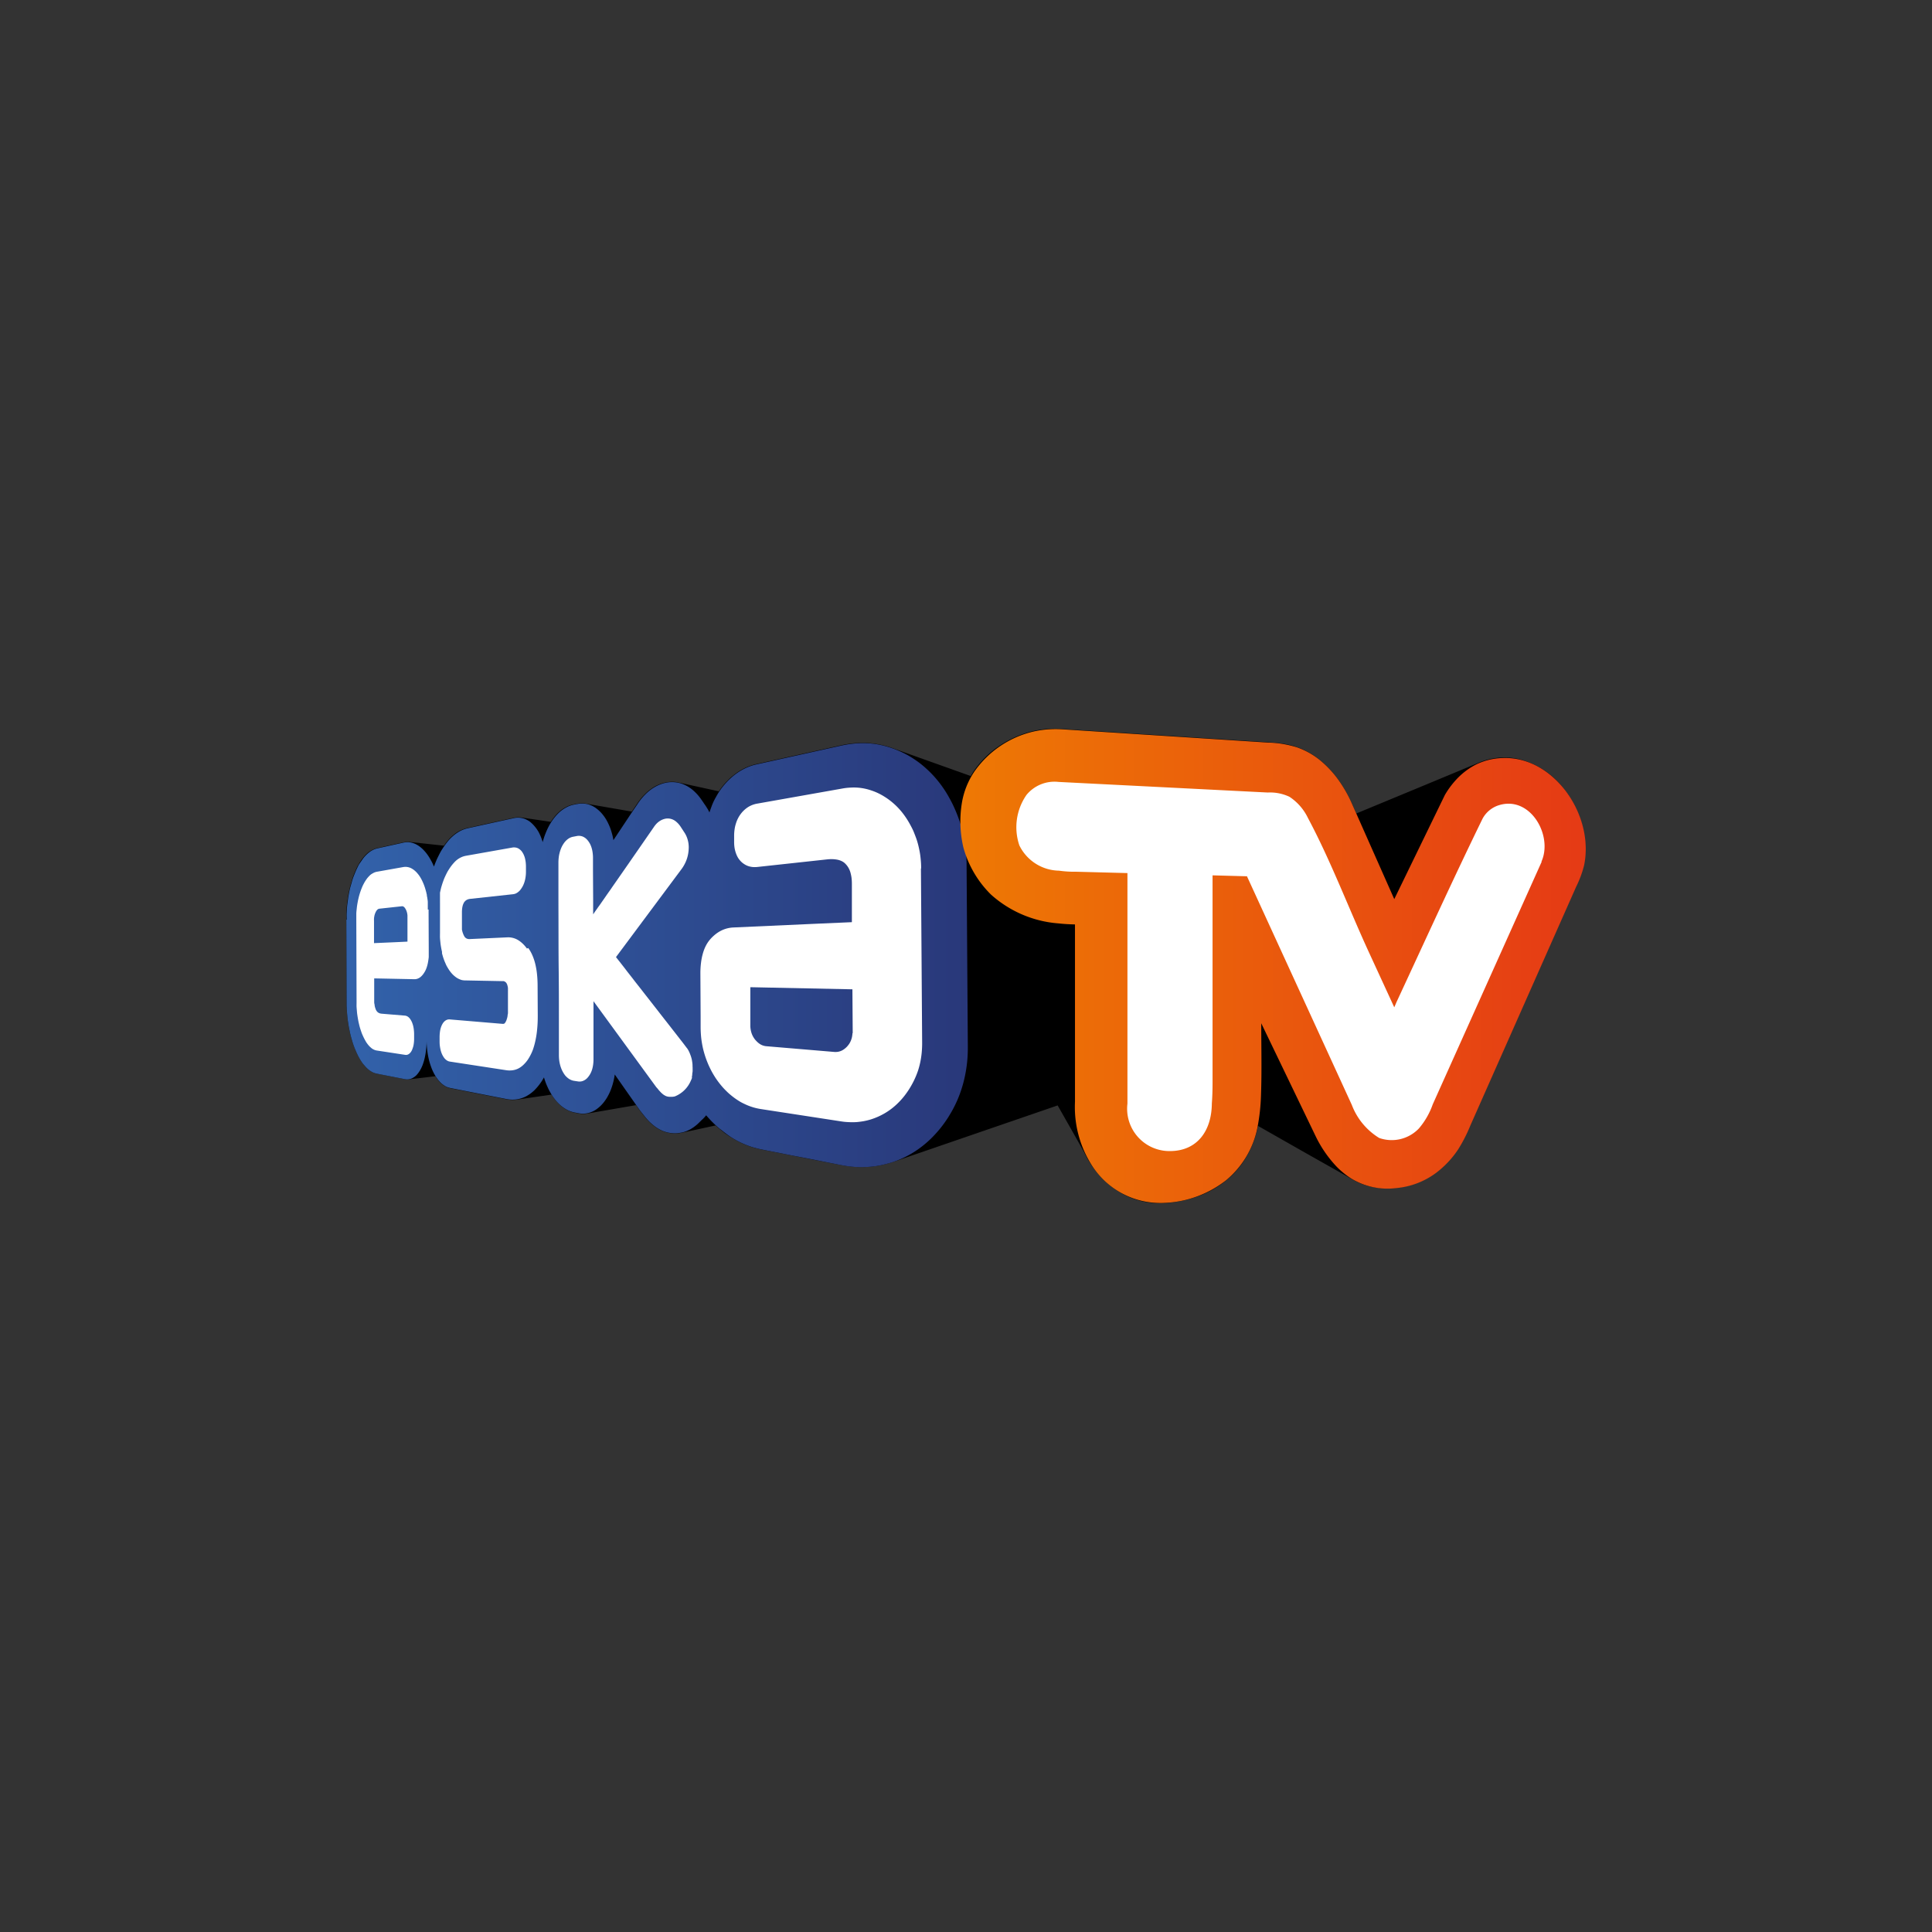
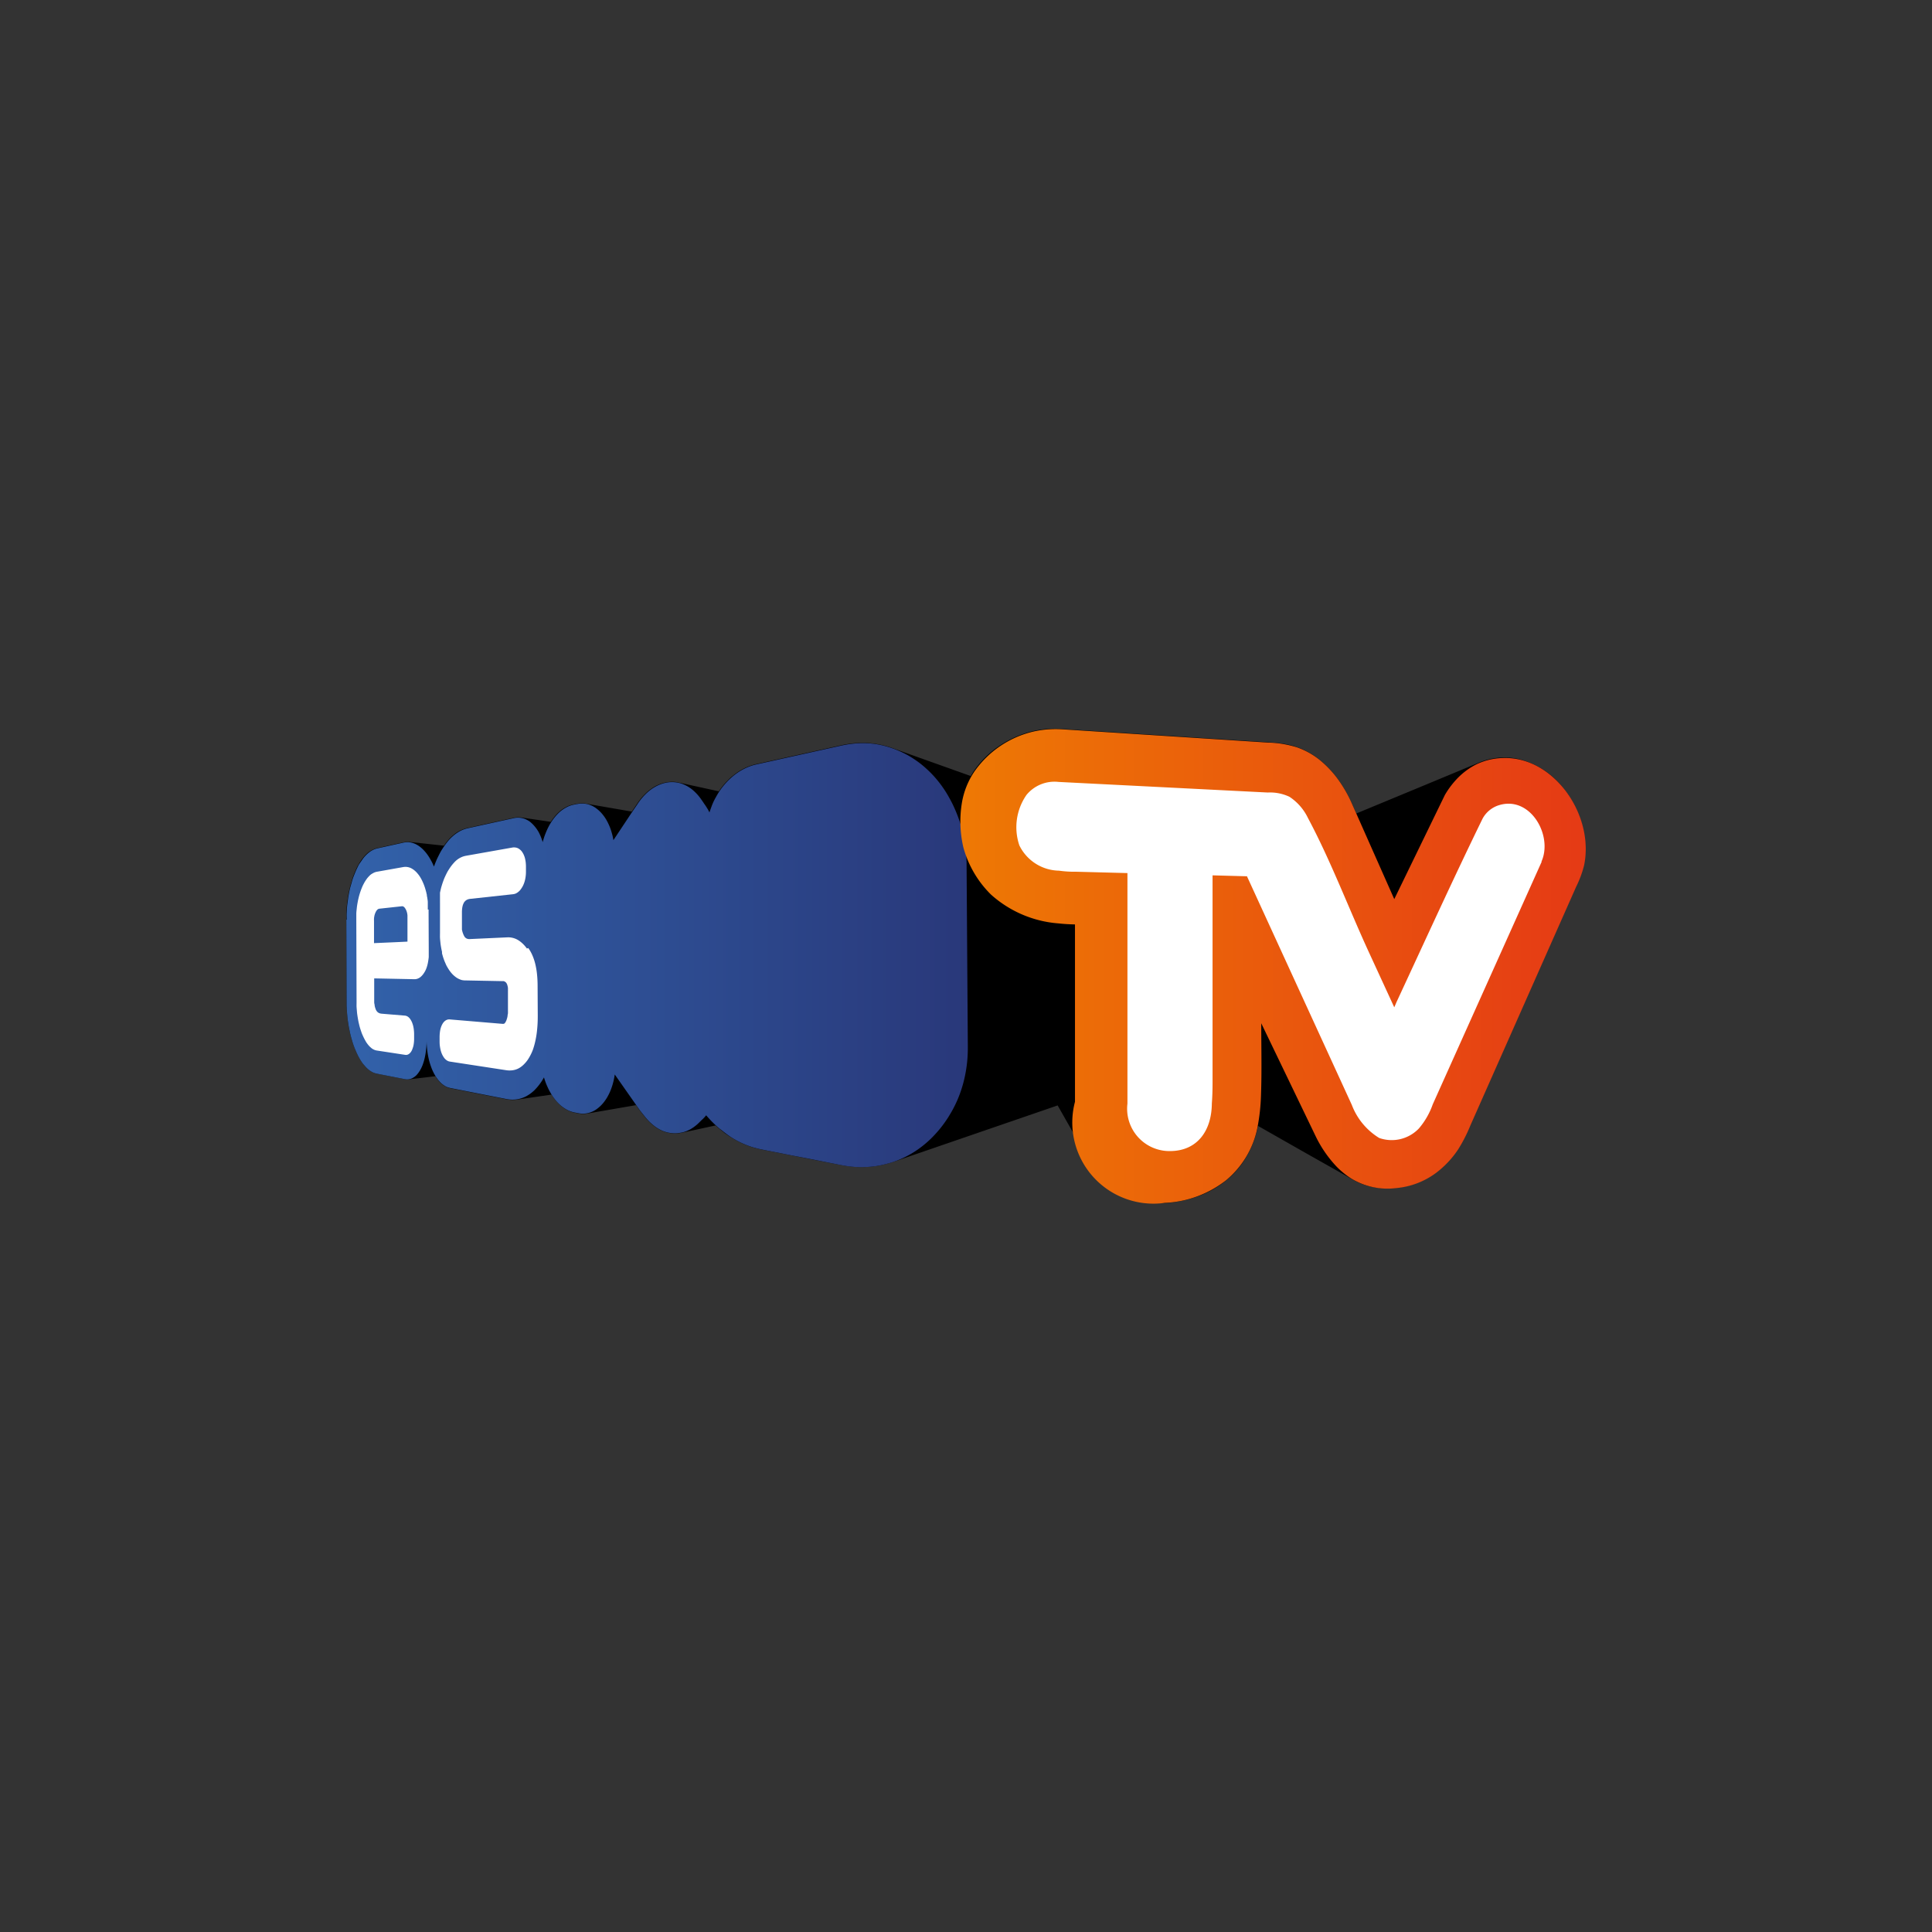
<svg xmlns="http://www.w3.org/2000/svg" viewBox="0 0 73 73" width="90" height="90">
  <rect x="0" y="0" width="73" height="73" fill="#333333" stroke="none" />
  <defs>
    <linearGradient id="a" data-name="Gradient bez nazwy 14" x1="13.086" y1="36.089" x2="36.569" y2="36.089" gradientUnits="userSpaceOnUse">
      <stop offset="0" stop-color="#3262aa" />
      <stop offset="1" stop-color="#29387a" />
    </linearGradient>
    <linearGradient id="b" data-name="Gradient bez nazwy 18" x1="36.285" y1="36.5" x2="59.914" y2="36.5" gradientUnits="userSpaceOnUse">
      <stop offset="0" stop-color="#ee7904" />
      <stop offset="1" stop-color="#e53a15" />
    </linearGradient>
  </defs>
  <g>
    <path d="M40.983,43.569c-.217-.386-.441-.781-.665-1.176l-.355-.625-5.938,2.041-.239.082-.008,0-.073.024c-.068.022-.138.042-.207.06h0c-.071.019-.141.036-.212.05h0c-.071.014-.141.027-.211.037h0c-.071.009-.142.017-.212.023s-.141.01-.212.011-.141,0-.212,0-.14-.006-.21-.012h0c-.07-.006-.141-.014-.211-.024s-.139-.022-.209-.035h0L31,43.87l-.812-.159h0l-.095-.019c-.346-.069-.6-.119-.791-.155h0l-.253-.05-.16-.031-.13-.026h0c-.061-.013-.121-.027-.181-.042s-.118-.032-.176-.05h0c-.058-.019-.115-.039-.172-.061s-.112-.044-.167-.07h0c-.055-.024-.109-.049-.162-.076s-.106-.056-.158-.087-.1-.06-.155-.093-.1-.067-.151-.1-.07-.05-.1-.076l-.1-.081h0c-.034-.027-.067-.054-.1-.082l-.1-.087-1.251.271h-.006l-.068.013-.067.011h0l-.066,0q-.033,0-.066,0h-.065l-.064,0-.062-.006-.064-.011h0c-.043-.009-.086-.021-.128-.034s-.083-.03-.125-.048h0a1.168,1.168,0,0,1-.122-.062,1.328,1.328,0,0,1-.116-.074c-.038-.028-.076-.057-.114-.089s-.075-.065-.112-.1h0c-.036-.037-.072-.075-.107-.115s-.071-.083-.106-.128l-.147-.184h0l-.148-.212-1.8.311-.011,0c-.031.007-.063.012-.094.016h0a.942.942,0,0,1-.13.005.914.914,0,0,1-.128-.016h0l-.157-.03h0a1,1,0,0,1-.14-.038,1.141,1.141,0,0,1-.129-.056h0a1.4,1.4,0,0,1-.129-.076,1.389,1.389,0,0,1-.117-.089c-.038-.033-.076-.068-.113-.107a1.544,1.544,0,0,1-.105-.121c-.035-.043-.068-.088-.1-.136l-.039-.061-1.269.184-.053.009h0a1.229,1.229,0,0,1-.381-.016h0l-2.116-.416h0a.685.685,0,0,1-.177-.064h0A.816.816,0,0,1,16.751,41a.908.908,0,0,1-.079-.063h0a1,1,0,0,1-.073-.073c-.024-.028-.049-.058-.072-.089h0c-.023-.031-.045-.064-.066-.1l-.007-.011c-.167.02-.334.041-.5.06s-.326.039-.489.057h-.006a.46.46,0,0,1-.074.005.636.636,0,0,1-.075-.008h0l-1.076-.212h0c-.021,0-.043-.01-.064-.016h0a.656.656,0,0,1-.062-.023.525.525,0,0,1-.063-.031.505.505,0,0,1-.058-.036h0a.545.545,0,0,1-.057-.041c-.019-.015-.038-.031-.056-.048l-.055-.055c-.018-.019-.035-.039-.053-.06h0l-.048-.063-.049-.066h0l-.045-.069c-.015-.025-.03-.05-.044-.076h0c-.015-.025-.03-.052-.043-.077h0c-.015-.027-.028-.055-.041-.083l-.039-.085-.038-.089h0c-.023-.054-.043-.11-.064-.167l-.008-.023h0c-.011-.032-.021-.064-.032-.1s-.02-.067-.029-.1-.019-.068-.028-.1-.018-.07-.027-.106h0c-.008-.035-.016-.072-.024-.109l-.021-.112h0c-.008-.039-.015-.079-.022-.118l-.018-.121h0c-.006-.04-.011-.081-.015-.122s-.009-.081-.013-.123-.007-.083-.01-.123,0-.083-.007-.125,0-.083-.005-.125h0c0-.042,0-.084,0-.126h0l-.01-3.091h0v-.01c0-.043,0-.086,0-.13h0c0-.043,0-.085,0-.128h0c0-.043.005-.086.008-.128s.005-.085.009-.127.009-.085.014-.127.011-.083.018-.124.011-.082.018-.122.015-.082.023-.121h0c.006-.037.014-.073.022-.109h0c.008-.035.016-.07.025-.106s.017-.069.026-.1.019-.068.03-.1.019-.066.029-.1h0c.011-.033.021-.064.032-.1h0l.036-.093c.011-.03.024-.06.036-.089h0c.013-.03.026-.061.039-.09s.027-.059.041-.087h0l.042-.079.046-.08h0l.048-.074.048-.07h0l.052-.066.052-.06h0c.017-.019.035-.038.053-.056l.055-.051h0q.029-.024.057-.045A.6.6,0,0,1,14,32.153h0a.608.608,0,0,1,.059-.035l.058-.029c.02-.008.04-.016.06-.022s.04-.012.06-.017h0l1-.221h0c.023,0,.046-.008.069-.011l.068-.005h0c.022,0,.045,0,.067,0l.041,0h0l1.293.141.033-.047h0c.02-.029.042-.057.063-.085l.066-.081h0c.026-.03.052-.058.079-.085s.054-.053.083-.077.055-.047.083-.069.058-.042.088-.062.06-.036.09-.052.063-.03.094-.044.063-.025.1-.036.066-.02.1-.028h0l1.76-.387h0a.632.632,0,0,1,.105-.015.614.614,0,0,1,.105,0h0l.049,0h0l1.14.167.007-.012c.032-.049.066-.1.1-.139a1.551,1.551,0,0,1,.1-.122h0a1.5,1.5,0,0,1,.114-.112h0a1.39,1.39,0,0,1,.115-.091c.042-.028.084-.053.127-.076a.871.871,0,0,1,.128-.059,1.061,1.061,0,0,1,.133-.039h0c.028-.005.051-.011.069-.015l.023-.005h0l.029-.006.019-.005h0l.014,0h.007a.893.893,0,0,1,.134-.017.868.868,0,0,1,.125,0h0c.028,0,.056.006.084.011h0l1.732.3.131-.193h0l.048-.072h0c.036-.055.072-.108.11-.158s.077-.1.118-.144h0c.04-.045.082-.088.124-.128s.087-.078.132-.114h0c.045-.035.092-.067.139-.1a1.384,1.384,0,0,1,.145-.08h0a1.508,1.508,0,0,1,.151-.063,1.371,1.371,0,0,1,.155-.044h0a1.231,1.231,0,0,1,.188-.026,1.114,1.114,0,0,1,.183,0,.966.966,0,0,1,.131.021h0l1.532.335,0,0c.023-.035.046-.069.07-.1h0c.045-.061.091-.118.138-.173s.1-.108.148-.158.1-.1.157-.143.108-.087.165-.126h0a1.919,1.919,0,0,1,.172-.109q.09-.051.183-.093h0a1.783,1.783,0,0,1,.188-.073,1.818,1.818,0,0,1,.192-.053h0l3.248-.72h0c.075-.016.15-.029.223-.04s.147-.02.221-.027.147-.012.22-.014.145,0,.217,0,.144.007.215.014.143.016.213.028.141.026.21.042.141.035.211.055h0c.06.019.12.039.179.06h0l1.477.527,1.472.525c.037-.065.077-.13.12-.192h0a3.556,3.556,0,0,1,.952-.942,3.873,3.873,0,0,1,1.258-.558,3.456,3.456,0,0,1,.553-.086,3.951,3.951,0,0,1,.586,0l7.743.5c.187.012.37.025.552.051a2.85,2.85,0,0,1,.541.128,2.787,2.787,0,0,1,.483.217,3,3,0,0,1,.441.307h0a3.672,3.672,0,0,1,.366.351,4.2,4.2,0,0,1,.328.414,4.6,4.6,0,0,1,.271.432c.085.154.162.313.231.474l.142.32,2.618-1.085,2-.831a2.443,2.443,0,0,1,.334-.116,2.528,2.528,0,0,1,.518-.081,2.5,2.5,0,0,1,.638.049,3.067,3.067,0,0,1,1.765,1.171,3.736,3.736,0,0,1,.775,2.053,3.085,3.085,0,0,1-.058.791,3.724,3.724,0,0,1-.266.737h0l-.032.072h0l-4,9.025-.025.055a5.243,5.243,0,0,1-.426.83,3.866,3.866,0,0,1-.4.5,3.305,3.305,0,0,1-.459.409,2.919,2.919,0,0,1-.7.381,3.076,3.076,0,0,1-.789.184,2.96,2.96,0,0,1-.913-.042,2.413,2.413,0,0,1-.73-.28l-1.8-1.016L47.53,42.54c-.006.029-.011.057-.017.086h0a3.641,3.641,0,0,1-.434,1.107,3.164,3.164,0,0,1-.743.861,3.606,3.606,0,0,1-1.05.6,4.525,4.525,0,0,1-1.277.264,2.916,2.916,0,0,1-1.54-.321,3.331,3.331,0,0,1-1.222-1.106h0a3.357,3.357,0,0,1-.264-.459" />
    <path d="M13.086,34.75v.01l.01,3.092c0,.085,0,.168.006.251s.009.166.017.247.016.164.028.244.024.162.04.24.028.149.045.22.035.141.055.209.039.136.061.2.045.128.072.189.05.119.077.174a1.6,1.6,0,0,0,.083.16c.029.052.059.1.089.144s.064.087.1.128a1.328,1.328,0,0,0,.108.115.724.724,0,0,0,.113.089.58.58,0,0,0,.119.066.672.672,0,0,0,.125.039l1.076.211a.422.422,0,0,0,.146,0,.446.446,0,0,0,.143-.051.635.635,0,0,0,.135-.1,1.05,1.05,0,0,0,.119-.155,1.39,1.39,0,0,0,.113-.225,2.225,2.225,0,0,0,.082-.274,2.911,2.911,0,0,0,.052-.321,3.224,3.224,0,0,0,.019-.363v.042c0,.116.011.232.023.343a3.257,3.257,0,0,0,.055.326,2.322,2.322,0,0,0,.088.3,1.849,1.849,0,0,0,.119.271,1.671,1.671,0,0,0,.128.2,1.141,1.141,0,0,0,.144.161.954.954,0,0,0,.161.115.71.71,0,0,0,.176.062l2.116.416a1.188,1.188,0,0,0,.379.016,1.161,1.161,0,0,0,.359-.111,1.439,1.439,0,0,0,.329-.239,2.172,2.172,0,0,0,.293-.37c0-.009.012-.019.016-.028a.209.209,0,0,0,.016-.027.238.238,0,0,0,.017-.029l.016-.028c.014.05.032.1.047.145s.036.1.055.143.039.09.061.136.044.087.069.13a1.931,1.931,0,0,0,.189.285,1.573,1.573,0,0,0,.218.227,1.32,1.32,0,0,0,.244.164,1.043,1.043,0,0,0,.268.094l.157.03a.847.847,0,0,0,.256.011.911.911,0,0,0,.248-.066.926.926,0,0,0,.234-.143,1.263,1.263,0,0,0,.215-.217,1.651,1.651,0,0,0,.145-.218,1.987,1.987,0,0,0,.118-.25,2.251,2.251,0,0,0,.091-.281,2.573,2.573,0,0,0,.059-.3l.957,1.365.147.184a2.587,2.587,0,0,0,.213.242,2.026,2.026,0,0,0,.225.19,1.458,1.458,0,0,0,.237.136,1.213,1.213,0,0,0,.252.081,1.324,1.324,0,0,0,.254.022,1.166,1.166,0,0,0,.131-.008c.044-.006.089-.014.135-.023s.1-.027.147-.045a1.312,1.312,0,0,0,.145-.066,1.553,1.553,0,0,0,.144-.091,1.642,1.642,0,0,0,.148-.119l.039-.037c.02-.021.046-.046.073-.073s.055-.053.078-.073l.045-.046.021-.023a.24.24,0,0,0,.022-.024l.02-.025a.164.164,0,0,0,.021-.025c.058.068.116.132.175.194s.122.124.185.182.128.116.2.169.134.108.205.157a2.827,2.827,0,0,0,.3.2,3.191,3.191,0,0,0,.319.163,3.293,3.293,0,0,0,.339.13c.116.036.234.067.356.092l.134.027.413.081c.207.039.492.1.886.174s.93.183,1.617.318c.14.026.279.047.42.059a3.687,3.687,0,0,0,.421.011,3.767,3.767,0,0,0,.423-.034,3.675,3.675,0,0,0,.422-.087,3.393,3.393,0,0,0,.411-.132,3.494,3.494,0,0,0,.394-.181,3.616,3.616,0,0,0,.373-.228,3.908,3.908,0,0,0,.352-.276,3.835,3.835,0,0,0,.315-.31,4.046,4.046,0,0,0,.288-.347,4.3,4.3,0,0,0,.258-.385,4.6,4.6,0,0,0,.227-.422,4.448,4.448,0,0,0,.2-.5,4.705,4.705,0,0,0,.143-.528,5.244,5.244,0,0,0,.086-.552,5.447,5.447,0,0,0,.025-.575l-.047-6.884c0-.186-.014-.371-.033-.552a5.167,5.167,0,0,0-.086-.534,5.1,5.1,0,0,0-.136-.514q-.083-.25-.188-.488a4.39,4.39,0,0,0-.217-.434,4.08,4.08,0,0,0-.25-.4,4.4,4.4,0,0,0-.283-.36,4.114,4.114,0,0,0-.314-.319,3.612,3.612,0,0,0-.337-.277c-.115-.083-.234-.16-.356-.231a3.845,3.845,0,0,0-.761-.325,3.389,3.389,0,0,0-.419-.1,3.215,3.215,0,0,0-.428-.043,3.363,3.363,0,0,0-.436.015,4.13,4.13,0,0,0-.443.067l-3.249.72a1.891,1.891,0,0,0-.379.125,2.12,2.12,0,0,0-.354.2,2.52,2.52,0,0,0-.321.268,2.864,2.864,0,0,0-.285.33c-.048.067-.094.136-.136.208s-.083.144-.121.218-.072.152-.1.229-.058.158-.084.238c-.013-.029-.027-.055-.041-.082s-.03-.053-.047-.081-.033-.053-.052-.082-.037-.054-.058-.083l-.045-.068-.078-.112a1.843,1.843,0,0,0-.295-.327,1.3,1.3,0,0,0-.329-.21,1.114,1.114,0,0,0-.353-.095,1.161,1.161,0,0,0-.37.022,1.389,1.389,0,0,0-.3.106,1.6,1.6,0,0,0-.283.177,1.984,1.984,0,0,0-.255.241,2.346,2.346,0,0,0-.227.3l-.049.072-.177.261-.569.857-.026.037a.4.4,0,0,1-.024.038l-.025.038a.417.417,0,0,1-.026.037,2.052,2.052,0,0,0-.064-.283,1.987,1.987,0,0,0-.091-.26,2.219,2.219,0,0,0-.117-.234,1.661,1.661,0,0,0-.141-.2,1.271,1.271,0,0,0-.215-.208.872.872,0,0,0-.233-.135.8.8,0,0,0-.247-.059.9.9,0,0,0-.257.015l0,0-.018,0-.049.011-.093.02a.975.975,0,0,0-.26.1,1.275,1.275,0,0,0-.24.166,1.747,1.747,0,0,0-.217.234,2.116,2.116,0,0,0-.189.291q-.038.071-.072.144c-.022.05-.044.1-.064.152s-.039.1-.057.158-.033.108-.047.164c-.018-.061-.039-.12-.061-.178s-.047-.11-.072-.162-.056-.1-.086-.145a1.433,1.433,0,0,0-.1-.129,1.194,1.194,0,0,0-.172-.164.8.8,0,0,0-.188-.1.718.718,0,0,0-.2-.045.738.738,0,0,0-.208.015l-1.76.387a1.259,1.259,0,0,0-.194.064,1.192,1.192,0,0,0-.184.1,1.346,1.346,0,0,0-.17.13,1.44,1.44,0,0,0-.161.161c-.044.053-.088.108-.129.166s-.081.117-.12.178-.075.127-.108.193-.068.135-.1.205a.522.522,0,0,1-.025.061c-.008.02-.015.041-.025.063l-.023.061-.024.063c-.011-.03-.025-.058-.037-.087l-.039-.083c-.014-.025-.029-.051-.043-.078l-.042-.074c-.034-.057-.07-.109-.106-.158a1.4,1.4,0,0,0-.113-.134,1.018,1.018,0,0,0-.119-.111.836.836,0,0,0-.125-.088.88.88,0,0,0-.127-.063.925.925,0,0,0-.132-.036.57.57,0,0,0-.131-.009.808.808,0,0,0-.136.015l-1,.221a.787.787,0,0,0-.119.039.945.945,0,0,0-.116.063.915.915,0,0,0-.111.083,1.344,1.344,0,0,0-.108.106c-.036.04-.07.082-.1.126s-.064.094-.1.144-.059.1-.087.158-.055.116-.08.177-.049.119-.072.181-.043.127-.061.193-.04.135-.057.2-.033.14-.047.214-.031.161-.04.243-.024.166-.032.25-.012.169-.017.255,0,.171,0,.258" style="fill-rule: evenodd;fill: url(#a)" />
    <path d="M14.95,35.6h0l.446-.021v-.113c0-.039,0-.079,0-.12v-.122c0-.041,0-.081,0-.121v-.216c0-.032,0-.06,0-.086v-.11c0-.035,0-.067,0-.1a.743.743,0,0,0-.012-.086.577.577,0,0,0-.022-.077.466.466,0,0,0-.03-.068.472.472,0,0,0-.036-.057.192.192,0,0,0-.037-.038.132.132,0,0,0-.043-.021.127.127,0,0,0-.044,0l-.839.091a.11.11,0,0,0-.041.013.143.143,0,0,0-.038.028.223.223,0,0,0-.034.044.4.4,0,0,0-.033.062.5.5,0,0,0-.026.068.444.444,0,0,0-.018.074.523.523,0,0,0-.011.082.863.863,0,0,0,0,.09V34.8l0,.836Zm1.244-1.234v.1l.006,1.4V35.9c0,.013,0,.026,0,.039v.036l0,.035v.041l0,.014v.084l0,.016c-.007.062-.015.121-.025.177a1.311,1.311,0,0,1-.035.155,1.047,1.047,0,0,1-.047.134.7.7,0,0,1-.059.112.766.766,0,0,1-.084.114.545.545,0,0,1-.09.08.4.4,0,0,1-.1.048.318.318,0,0,1-.1.014l-1.521-.031v.246c0,.085,0,.17,0,.246s0,.143,0,.193,0,.081,0,.087v.1c0,.032,0,.062.008.091s.008.056.012.08.012.05.019.072.014.042.022.063a.363.363,0,0,0,.036.061.191.191,0,0,0,.047.047.224.224,0,0,0,.057.031.349.349,0,0,0,.069.016l.894.074a.23.23,0,0,1,.067.018.235.235,0,0,1,.062.038.4.4,0,0,1,.057.059.736.736,0,0,1,.05.08.6.6,0,0,1,.046.106.855.855,0,0,1,.034.121,1.077,1.077,0,0,1,.02.134,1.368,1.368,0,0,1,.008.146v.155a1.35,1.35,0,0,1-.006.145,1.249,1.249,0,0,1-.019.131.82.82,0,0,1-.034.112.489.489,0,0,1-.044.1.406.406,0,0,1-.051.067.268.268,0,0,1-.057.046.2.2,0,0,1-.062.024.243.243,0,0,1-.066,0l-1.075-.164a.375.375,0,0,1-.081-.023.5.5,0,0,1-.077-.038A.689.689,0,0,1,14,39.572a.653.653,0,0,1-.069-.07c-.023-.026-.044-.054-.066-.084s-.041-.062-.062-.1-.038-.069-.056-.106-.036-.077-.054-.117-.033-.083-.048-.127-.03-.089-.044-.136-.025-.095-.037-.144-.023-.1-.032-.153-.019-.107-.027-.161-.015-.109-.019-.164-.01-.111-.013-.167,0-.113,0-.17l-.01-3.159c0-.059,0-.117,0-.175s.006-.113.012-.167.011-.108.019-.162.017-.1.027-.155.022-.1.033-.147.025-.095.039-.141.029-.089.044-.131.033-.084.049-.124.036-.078.055-.115.039-.072.06-.105.042-.064.064-.094a.974.974,0,0,1,.071-.082.6.6,0,0,1,.073-.07A.613.613,0,0,1,14.082,33a.567.567,0,0,1,.078-.039.452.452,0,0,1,.08-.022l1-.178a.567.567,0,0,1,.091-.007.528.528,0,0,1,.089.011.546.546,0,0,1,.087.027.629.629,0,0,1,.084.046.6.6,0,0,1,.083.062.816.816,0,0,1,.079.077c.025.029.05.059.075.092a1.231,1.231,0,0,1,.069.107c.022.038.044.079.063.121s.04.087.058.135.035.095.05.147.03.1.043.157l.006.026c0,.008,0,.017.006.026l.006.025,0,.025c0,.019.007.038.011.056l.009.056c0,.019.006.037.009.057s0,.037.006.056l0,.01v.019l0,.01,0,.022,0,.019v.017l0,.018c0,.01,0,.019,0,.028v.045l0,.02v.095Z" style="fill: #fff" />
    <path d="M19.961,35.822a1.441,1.441,0,0,1,.151.265,2,2,0,0,1,.11.323,2.951,2.951,0,0,1,.067.381,4.221,4.221,0,0,1,.024.434l.006,1.144V38.4c0,.169-.007.33-.022.48a3.487,3.487,0,0,1-.063.423,2.808,2.808,0,0,1-.1.364,1.911,1.911,0,0,1-.145.3,1.155,1.155,0,0,1-.181.237.875.875,0,0,1-.2.157.7.7,0,0,1-.229.077.832.832,0,0,1-.249,0L17,40.112a.277.277,0,0,1-.079-.024.3.3,0,0,1-.07-.046.407.407,0,0,1-.065-.066.806.806,0,0,1-.057-.089.839.839,0,0,1-.051-.113,1,1,0,0,1-.036-.128c-.01-.046-.018-.093-.024-.142s-.008-.1-.008-.155v-.16a1.494,1.494,0,0,1,.008-.154,1.1,1.1,0,0,1,.021-.137.814.814,0,0,1,.036-.118.652.652,0,0,1,.049-.1.41.41,0,0,1,.057-.075.316.316,0,0,1,.065-.052.236.236,0,0,1,.07-.029A.248.248,0,0,1,17,38.519l1.989.167h.025a.1.1,0,0,0,.043-.012.093.093,0,0,0,.015-.013c.007-.009.015-.018.022-.029l.018-.032a.378.378,0,0,0,.017-.035.353.353,0,0,0,.015-.039c0-.015.01-.03.014-.045s.008-.032.012-.048l.009-.05c0-.018,0-.035.007-.053s.005-.043.007-.064,0-.04,0-.059l0-.056V38.1l0-.654a.223.223,0,0,0,0-.036c0-.012,0-.026,0-.038s0-.026,0-.04l-.006-.04-.006-.029-.008-.029-.008-.027c0-.009-.007-.018-.012-.028l-.011-.023-.014-.02a.1.1,0,0,0-.016-.019L19.09,37.1l-.013-.009-.021-.01a.1.1,0,0,0-.03-.009.173.173,0,0,0-.042,0l-1.439-.028a.724.724,0,0,1-.092-.012A.573.573,0,0,1,17.364,37a.556.556,0,0,1-.088-.044.834.834,0,0,1-.085-.06c-.028-.023-.056-.047-.083-.074s-.052-.056-.077-.087-.049-.064-.072-.1-.045-.072-.067-.11-.038-.072-.054-.11-.035-.079-.051-.121-.032-.086-.046-.132-.028-.093-.04-.142l0-.014,0-.014,0-.014,0-.016c-.014-.055-.025-.112-.035-.169s-.019-.117-.025-.177-.013-.121-.016-.183,0-.125,0-.189l0-.909v-.079l0-.022v-.045l0-.022v-.04l0-.014V34.1l0-.019,0-.019,0-.019,0-.017,0-.018,0-.019,0-.018,0-.022,0-.02,0-.019,0-.02v-.011l0-.013v-.012l0-.012,0-.014,0-.015,0-.015,0-.016v-.013l0-.013,0-.013,0-.013c.012-.055.024-.11.037-.163s.03-.106.046-.158.034-.1.053-.153.04-.1.062-.147.044-.093.068-.139.05-.087.077-.129.055-.083.084-.122a1.453,1.453,0,0,1,.093-.112.986.986,0,0,1,.1-.1.817.817,0,0,1,.236-.138.826.826,0,0,1,.132-.035l1.759-.312a.374.374,0,0,1,.094,0,.306.306,0,0,1,.089.022.349.349,0,0,1,.082.049.427.427,0,0,1,.075.073.745.745,0,0,1,.068.111.9.9,0,0,1,.051.133,1.364,1.364,0,0,1,.031.157,1.6,1.6,0,0,1,.011.176v.183a1.306,1.306,0,0,1-.01.179,1.38,1.38,0,0,1-.03.165,1.027,1.027,0,0,1-.05.148.741.741,0,0,1-.068.128.754.754,0,0,1-.073.1.567.567,0,0,1-.08.071.42.42,0,0,1-.084.048.4.4,0,0,1-.089.022l-1.629.177a.435.435,0,0,0-.077.017.336.336,0,0,0-.066.032.3.3,0,0,0-.054.047.281.281,0,0,0-.041.059c-.007.014-.015.031-.023.05a.6.6,0,0,0-.021.07.715.715,0,0,0-.017.1,1.149,1.149,0,0,0-.007.126l0,.573c0,.025,0,.05,0,.075s.009.05.015.076a.568.568,0,0,0,.024.077.548.548,0,0,0,.034.08.293.293,0,0,0,.02.038.183.183,0,0,0,.037.045.193.193,0,0,0,.062.039.231.231,0,0,0,.092.015l1.44-.066a.722.722,0,0,1,.2.021.75.75,0,0,1,.187.076,1.019,1.019,0,0,1,.177.134,1.32,1.32,0,0,1,.167.191" style="fill: #fff" />
-     <path d="M25.968,39.618l.033.051.032.061c.01.022.021.046.032.072l.032.085a1.032,1.032,0,0,1,.031.1.765.765,0,0,1,.022.108c.007.037.011.075.015.114s0,.078.005.118c0,.018,0,.036,0,.053a.471.471,0,0,1,0,.053.4.4,0,0,1,0,.05l-.007.05-.007.04,0,.017,0,.018a.1.1,0,0,0,0,.017l-.005.018-.006.02,0,.017,0,.013,0,.012,0,.008,0,.006,0,.008,0,.007-.011.027-.006.016-.006.016-.007.015-.008.016a1.1,1.1,0,0,1-.6.6.351.351,0,0,1-.058.013.57.57,0,0,1-.058.006H25.3a.532.532,0,0,1-.056-.006.4.4,0,0,1-.089-.026.64.64,0,0,1-.089-.052,1,1,0,0,1-.089-.077c-.03-.031-.061-.065-.092-.1a.292.292,0,0,1-.021-.028l-.022-.026-.022-.025-.023-.025-2.372-3.248c0,.111,0,.229,0,.349s0,.245,0,.369,0,.247,0,.367,0,.237,0,.347,0,.211,0,.3,0,.172,0,.239,0,.121,0,.159v.065a1.466,1.466,0,0,1-.012.192,1.262,1.262,0,0,1-.034.171.938.938,0,0,1-.056.149.741.741,0,0,1-.077.127.588.588,0,0,1-.089.1.433.433,0,0,1-.1.065.366.366,0,0,1-.105.033.405.405,0,0,1-.11,0l-.161-.025a.453.453,0,0,1-.115-.036.477.477,0,0,1-.105-.064.769.769,0,0,1-.1-.094.865.865,0,0,1-.082-.122.913.913,0,0,1-.07-.144,1.149,1.149,0,0,1-.05-.157,1.326,1.326,0,0,1-.031-.169,1.76,1.76,0,0,1-.01-.18c0-.007,0-.047,0-.115s0-.167,0-.289,0-.272,0-.441,0-.36,0-.569c0-.529,0-1.16-.008-1.809s-.006-1.314-.008-1.914S21.1,33.6,21.1,33.212s0-.617,0-.617a1.748,1.748,0,0,1,.01-.181,1.174,1.174,0,0,1,.03-.171,1.249,1.249,0,0,1,.048-.157.98.98,0,0,1,.066-.143,1.07,1.07,0,0,1,.083-.124.72.72,0,0,1,.1-.1.6.6,0,0,1,.105-.067.489.489,0,0,1,.114-.036l.16-.031a.452.452,0,0,1,.11,0,.411.411,0,0,1,.106.03.513.513,0,0,1,.1.063.618.618,0,0,1,.089.094.81.81,0,0,1,.079.126.9.9,0,0,1,.057.149,1.074,1.074,0,0,1,.035.169,1.392,1.392,0,0,1,.014.187l0,.5.006,1.087v.557c.021-.029.042-.06.063-.091s.044-.062.067-.095l.07-.1.073-.1c.041-.06.084-.121.128-.184s.088-.129.134-.194l.141-.2c.046-.068.094-.137.143-.207l.518-.744c.169-.245.331-.477.471-.68l.346-.5.134-.194a1.006,1.006,0,0,1,.094-.122.681.681,0,0,1,.107-.095.633.633,0,0,1,.118-.068.652.652,0,0,1,.13-.04.5.5,0,0,1,.124-.005.487.487,0,0,1,.14.035.545.545,0,0,1,.148.094.878.878,0,0,1,.151.172l.13.2a.954.954,0,0,1,.132.266,1.2,1.2,0,0,1,.036.149,1.16,1.16,0,0,1,.014.158,1.45,1.45,0,0,1-.012.191,1.335,1.335,0,0,1-.044.212,1.274,1.274,0,0,1-.09.227,1.4,1.4,0,0,1-.145.231l-2.458,3.3c.035.046.074.095.117.149s.088.113.137.175.1.129.154.2.111.141.168.215l.023.029c.007.009.014.019.022.028l.022.029.021.028c.1.131.212.269.321.41s.224.286.336.43.227.29.336.431.219.279.32.409c.021.026.04.052.061.077l.057.074.056.072.055.07.129.166.113.145.095.122c.028.037.054.069.075.1l.011.013.009.013.01.011.007.012.019.023.013.016.01.011,0,.005" style="fill: #fff" />
-     <path d="M32.219,39.038h0v-.073l-.011-1.584-3.857-.08c0,.137,0,.291,0,.447s0,.312,0,.452,0,.265,0,.359v.179l0,.017v.033a1.165,1.165,0,0,0,.017.137.968.968,0,0,0,.034.126.87.87,0,0,0,.052.116,1.056,1.056,0,0,0,.071.108,1.245,1.245,0,0,0,.1.105.7.7,0,0,0,.1.076.51.51,0,0,0,.109.05.542.542,0,0,0,.121.025l2.541.214a.668.668,0,0,0,.142,0,.531.531,0,0,0,.252-.1.731.731,0,0,0,.115-.1.916.916,0,0,0,.084-.107.756.756,0,0,0,.062-.12.935.935,0,0,0,.041-.133,1.315,1.315,0,0,0,.019-.149m2.586-6.222.046,6.6c0,.124-.006.245-.017.363a3.367,3.367,0,0,1-.051.343,3.032,3.032,0,0,1-.085.325,2.992,2.992,0,0,1-.118.3c-.044.1-.092.19-.143.28a2.924,2.924,0,0,1-.163.256,2.794,2.794,0,0,1-.382.442,2.441,2.441,0,0,1-.222.187,2.467,2.467,0,0,1-.239.158,2.615,2.615,0,0,1-.253.129,2.645,2.645,0,0,1-.266.1,2.463,2.463,0,0,1-.276.067c-.092.016-.186.028-.279.035a2.632,2.632,0,0,1-.281,0,2.244,2.244,0,0,1-.281-.027l-3.046-.468a2.4,2.4,0,0,1-.241-.052c-.076-.022-.153-.047-.228-.077s-.146-.064-.219-.1-.14-.079-.208-.124-.123-.086-.182-.133-.117-.095-.171-.147-.108-.105-.159-.161-.1-.115-.148-.176l-.016-.02-.014-.019-.015-.02-.014-.019c-.052-.07-.1-.142-.145-.216s-.089-.151-.128-.229-.077-.158-.111-.241-.066-.166-.094-.252-.054-.175-.076-.264-.039-.179-.054-.27-.026-.184-.033-.278-.011-.187-.012-.283l0-.416-.009-1.624a3.144,3.144,0,0,1,.025-.414,2.213,2.213,0,0,1,.072-.354,1.561,1.561,0,0,1,.12-.3,1.248,1.248,0,0,1,.17-.242,1.494,1.494,0,0,1,.19-.177,1.245,1.245,0,0,1,.207-.132,1.156,1.156,0,0,1,.47-.12l3.08-.139,1.39-.061c0-.145,0-.3,0-.466s0-.32,0-.463,0-.27,0-.363,0-.155,0-.165a1.859,1.859,0,0,0-.015-.232,1.507,1.507,0,0,0-.043-.2.816.816,0,0,0-.072-.167.708.708,0,0,0-.1-.134.488.488,0,0,0-.123-.1.651.651,0,0,0-.16-.063,1.119,1.119,0,0,0-.2-.027,1.465,1.465,0,0,0-.226.008l-2.642.287a.872.872,0,0,1-.177,0,.759.759,0,0,1-.16-.035.654.654,0,0,1-.143-.07.715.715,0,0,1-.127-.1.812.812,0,0,1-.114-.144.991.991,0,0,1-.08-.174,1.231,1.231,0,0,1-.051-.2,1.471,1.471,0,0,1-.016-.225l0-.24a1.583,1.583,0,0,1,.017-.232,1.234,1.234,0,0,1,.048-.214,1.164,1.164,0,0,1,.079-.2,1.1,1.1,0,0,1,.11-.176,1.084,1.084,0,0,1,.269-.251.96.96,0,0,1,.33-.13l3.248-.576a2.185,2.185,0,0,1,.284-.032,2.115,2.115,0,0,1,.276,0,1.994,1.994,0,0,1,.267.037,2.022,2.022,0,0,1,.261.072,2.156,2.156,0,0,1,.25.1,2.327,2.327,0,0,1,.239.132,2.457,2.457,0,0,1,.228.159c.073.057.145.12.214.186a2.918,2.918,0,0,1,.2.217c.063.077.123.158.179.242a3.063,3.063,0,0,1,.159.266c.05.092.1.188.139.288s.082.207.115.313a3.317,3.317,0,0,1,.083.33,2.95,2.95,0,0,1,.052.341A3.432,3.432,0,0,1,34.805,32.816Z" style="fill: #fff" />
-     <path d="M55.746,28.9a2.694,2.694,0,0,0-.653.484,3.285,3.285,0,0,0-.5.656l-1.911,3.933-1.574-3.548a4.9,4.9,0,0,0-.5-.905,3.9,3.9,0,0,0-.693-.764A2.889,2.889,0,0,0,49,28.236a3.978,3.978,0,0,0-1.092-.178l-7.744-.5a3.835,3.835,0,0,0-1.137.088,3.766,3.766,0,0,0-2.206,1.5,3.006,3.006,0,0,0-.478,1.2,4.336,4.336,0,0,0,.055,1.663A3.968,3.968,0,0,0,37.443,33.8,4.3,4.3,0,0,0,39.99,34.89c.2.022.408.035.628.039v6.7a4.1,4.1,0,0,0,.635,2.4A3.067,3.067,0,0,0,44.01,45.45a4.036,4.036,0,0,0,2.323-.859,3.46,3.46,0,0,0,1.175-1.965,7.534,7.534,0,0,0,.139-1.262c.032-.9.009-1.8.009-2.7l2.059,4.275a4.533,4.533,0,0,0,.8,1.154,3.063,3.063,0,0,0,.548.441,2.643,2.643,0,0,0,1.7.357,2.965,2.965,0,0,0,1.485-.564,3.591,3.591,0,0,0,.855-.909,5.7,5.7,0,0,0,.451-.884l4-9.027a4.019,4.019,0,0,0,.3-.808c.4-1.905-1.152-4.159-3.113-4.056A2.429,2.429,0,0,0,55.746,28.9Z" style="fill-rule: evenodd;fill: url(#b)" />
+     <path d="M55.746,28.9a2.694,2.694,0,0,0-.653.484,3.285,3.285,0,0,0-.5.656l-1.911,3.933-1.574-3.548a4.9,4.9,0,0,0-.5-.905,3.9,3.9,0,0,0-.693-.764A2.889,2.889,0,0,0,49,28.236a3.978,3.978,0,0,0-1.092-.178l-7.744-.5a3.835,3.835,0,0,0-1.137.088,3.766,3.766,0,0,0-2.206,1.5,3.006,3.006,0,0,0-.478,1.2,4.336,4.336,0,0,0,.055,1.663A3.968,3.968,0,0,0,37.443,33.8,4.3,4.3,0,0,0,39.99,34.89c.2.022.408.035.628.039v6.7A3.067,3.067,0,0,0,44.01,45.45a4.036,4.036,0,0,0,2.323-.859,3.46,3.46,0,0,0,1.175-1.965,7.534,7.534,0,0,0,.139-1.262c.032-.9.009-1.8.009-2.7l2.059,4.275a4.533,4.533,0,0,0,.8,1.154,3.063,3.063,0,0,0,.548.441,2.643,2.643,0,0,0,1.7.357,2.965,2.965,0,0,0,1.485-.564,3.591,3.591,0,0,0,.855-.909,5.7,5.7,0,0,0,.451-.884l4-9.027a4.019,4.019,0,0,0,.3-.808c.4-1.905-1.152-4.159-3.113-4.056A2.429,2.429,0,0,0,55.746,28.9Z" style="fill-rule: evenodd;fill: url(#b)" />
    <path d="M58.25,32.564l-4.114,9.163a2.859,2.859,0,0,1-.523.911,1.419,1.419,0,0,1-1.5.36,2.5,2.5,0,0,1-1.035-1.249L47.116,33.11l-1.3-.035V40.9q0,.447-.027.793c-.007,1.03-.546,1.792-1.57,1.8A1.6,1.6,0,0,1,42.6,41.7V32.989l-1.938-.051a4.088,4.088,0,0,1-.646-.04,1.7,1.7,0,0,1-1.5-.955,2.138,2.138,0,0,1,.27-1.908A1.37,1.37,0,0,1,40,29.545l7.9.4a1.724,1.724,0,0,1,.819.16,1.978,1.978,0,0,1,.7.8c.867,1.623,1.541,3.418,2.313,5.094l.585,1.27.365.792c.028-.065.057-.13.086-.2,1.075-2.312,2.13-4.633,3.248-6.924a1.059,1.059,0,0,1,.6-.506c1.2-.393,2.071,1.136,1.628,2.123" style="fill: #fff" />
  </g>
</svg>